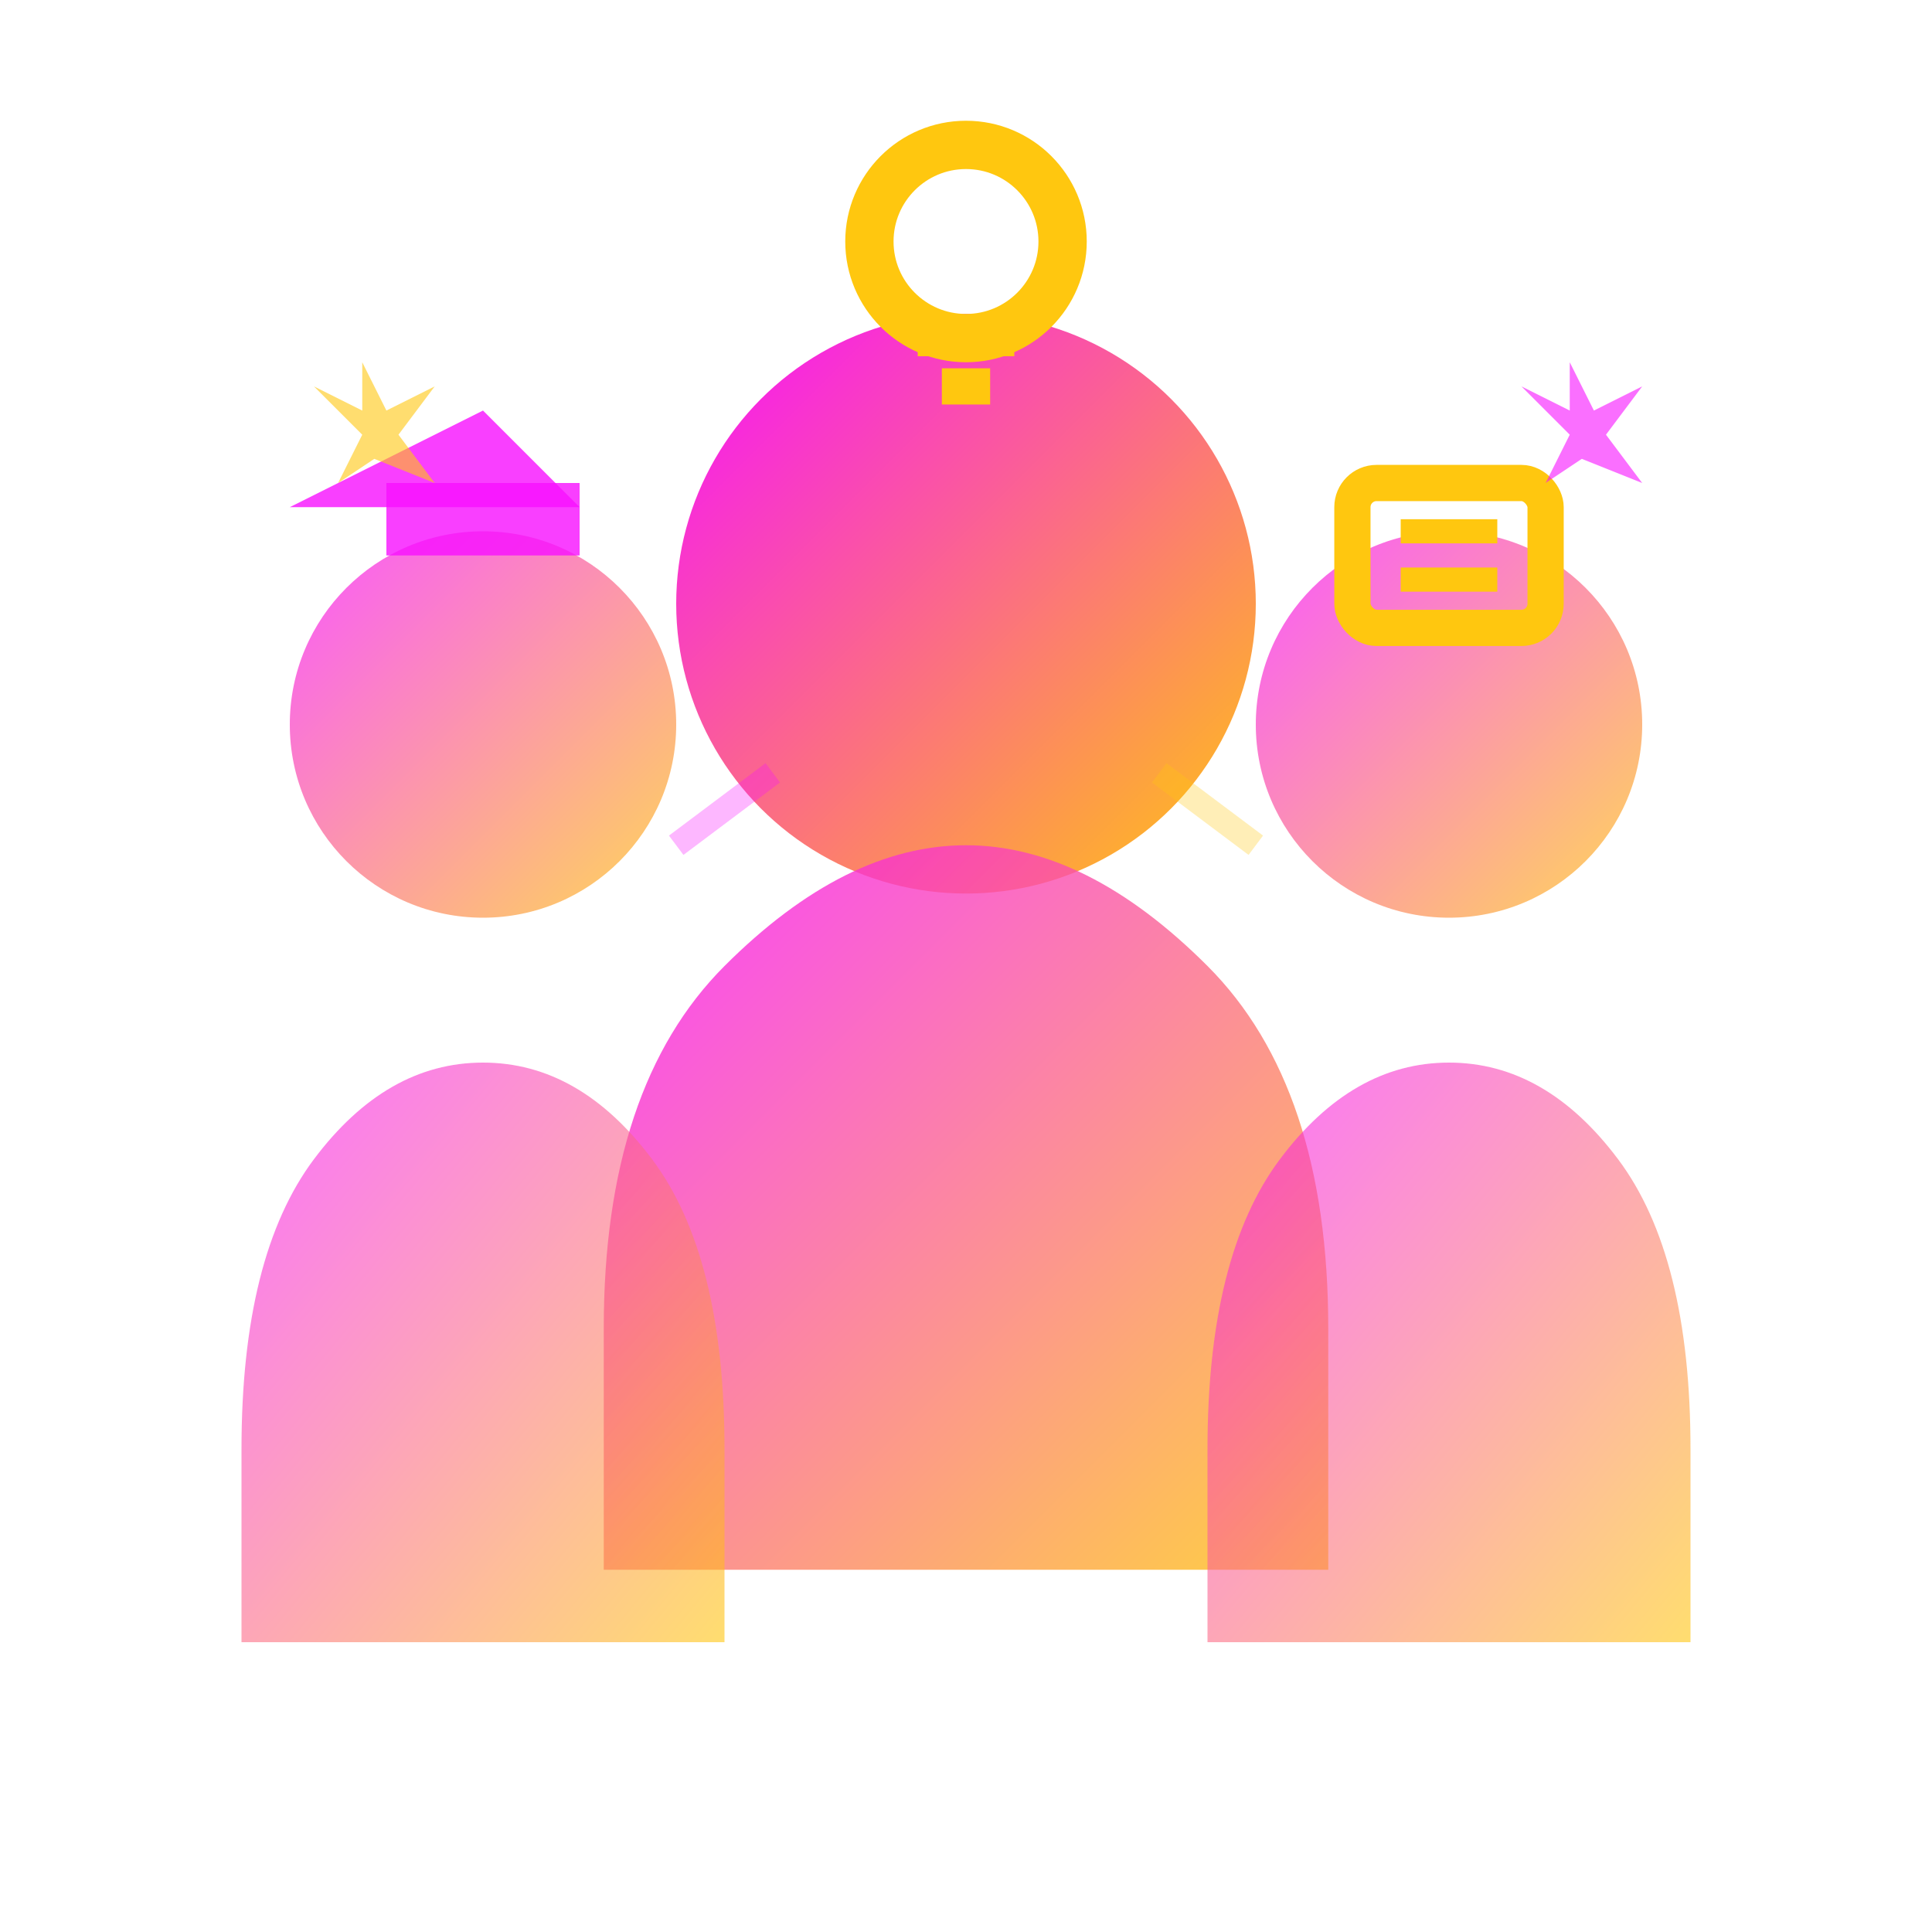
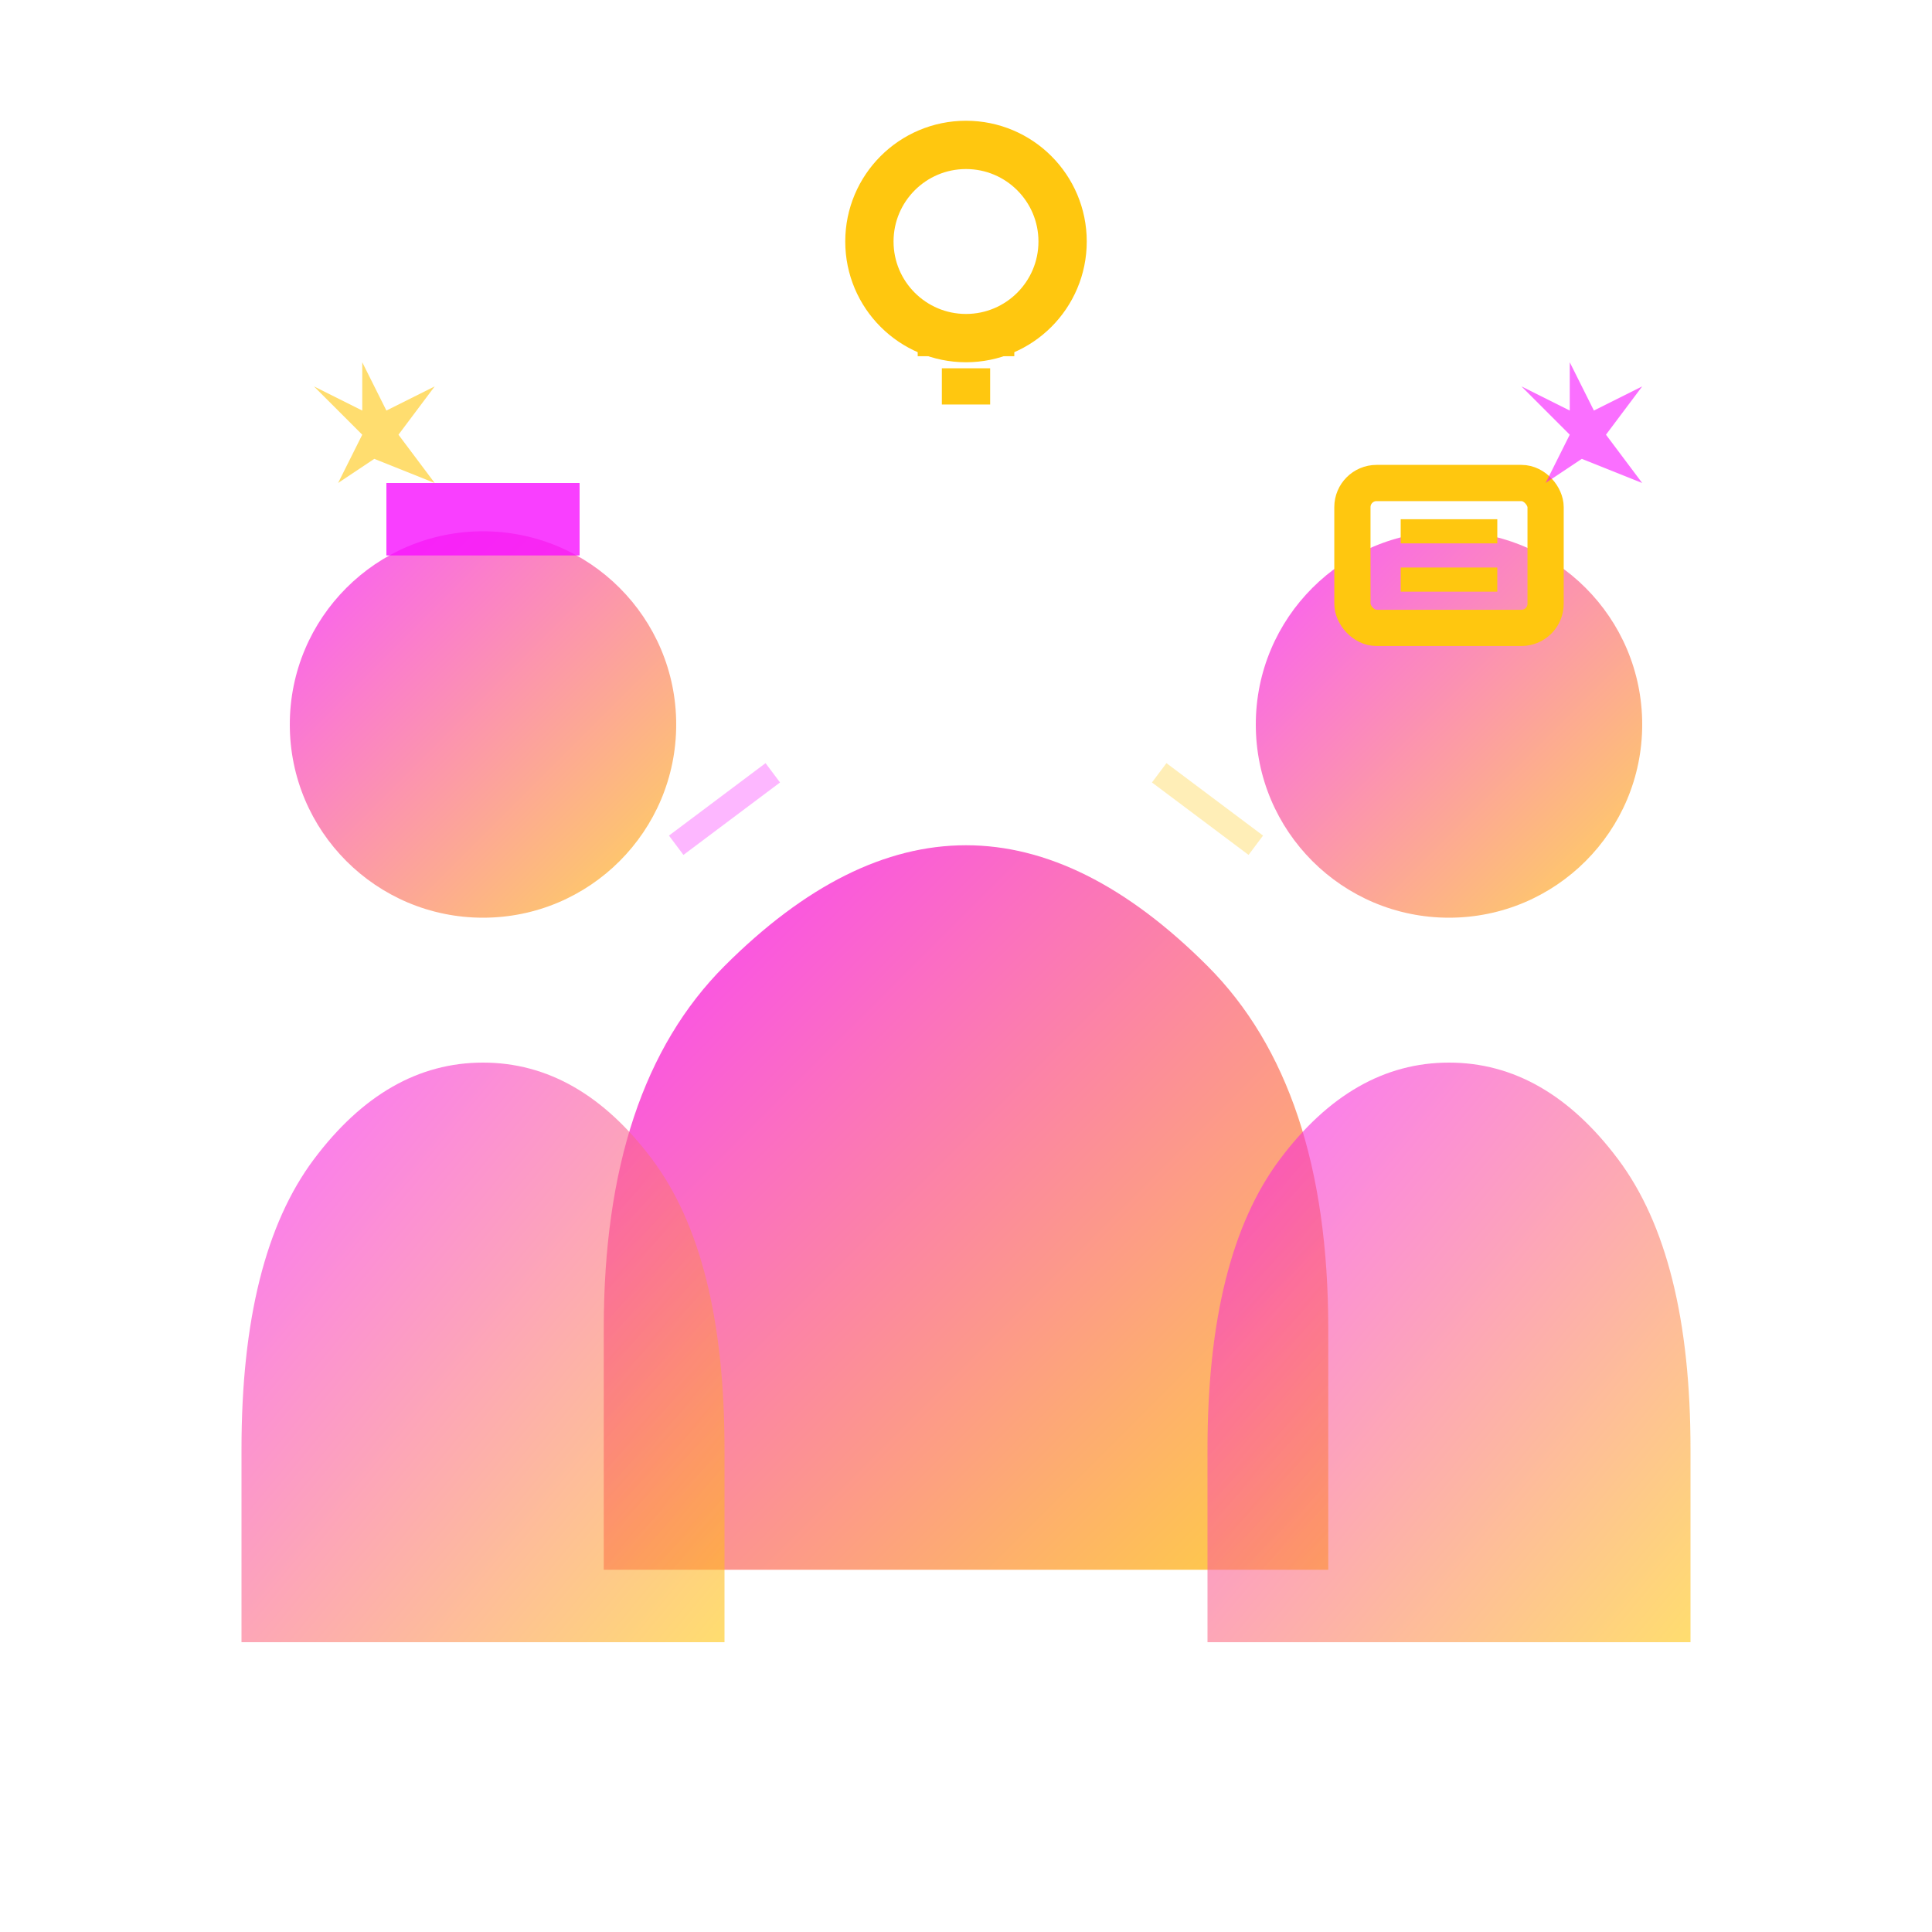
<svg xmlns="http://www.w3.org/2000/svg" width="80" height="80" viewBox="0 0 80 80" fill="none">
  <defs>
    <linearGradient id="expert-gradient" x1="0%" y1="0%" x2="100%" y2="100%">
      <stop offset="0%" stop-color="#f70fff" />
      <stop offset="100%" stop-color="#ffc70f" />
    </linearGradient>
    <filter id="expert-glow">
      <feGaussianBlur stdDeviation="1.5" result="coloredBlur" />
      <feMerge>
        <feMergeNode in="coloredBlur" />
        <feMergeNode in="SourceGraphic" />
      </feMerge>
    </filter>
  </defs>
-   <circle cx="40" cy="25" r="12" fill="url(#expert-gradient)" filter="url(#expert-glow)" />
  <path d="M25 55 Q25 45 30 40 Q35 35 40 35 Q45 35 50 40 Q55 45 55 55 L55 65 L25 65 Z" fill="url(#expert-gradient)" opacity="0.8" />
  <circle cx="20" cy="30" r="8" fill="url(#expert-gradient)" opacity="0.7" />
  <path d="M10 60 Q10 52 13 48 Q16 44 20 44 Q24 44 27 48 Q30 52 30 60 L30 68 L10 68 Z" fill="url(#expert-gradient)" opacity="0.6" />
  <circle cx="60" cy="30" r="8" fill="url(#expert-gradient)" opacity="0.7" />
  <path d="M50 60 Q50 52 53 48 Q56 44 60 44 Q64 44 67 48 Q70 52 70 60 L70 68 L50 68 Z" fill="url(#expert-gradient)" opacity="0.6" />
  <circle cx="40" cy="10" r="4" fill="none" stroke="#ffc70f" stroke-width="2" />
  <path d="M38 14 L42 14 M39 16 L41 16" stroke="#ffc70f" stroke-width="1.5" />
  <rect x="16" y="20" width="8" height="3" fill="#f70fff" opacity="0.8" />
-   <polygon points="12,21 24,21 20,17" fill="#f70fff" opacity="0.8" />
  <rect x="56" y="20" width="8" height="6" fill="none" stroke="#ffc70f" stroke-width="1.5" rx="1" />
  <path d="M58 22 L62 22 M58 24 L62 24" stroke="#ffc70f" stroke-width="1" />
  <g opacity="0.3">
    <line x1="28" y1="35" x2="32" y2="32" stroke="#f70fff" stroke-width="1" />
    <line x1="52" y1="35" x2="48" y2="32" stroke="#ffc70f" stroke-width="1" />
  </g>
  <g opacity="0.6">
    <path d="M15 15 L16 17 L18 16 L16.5 18 L18 20 L15.5 19 L14 20 L15 18 L13 16 L15 17 Z" fill="#ffc70f" />
    <path d="M65 15 L66 17 L68 16 L66.5 18 L68 20 L65.5 19 L64 20 L65 18 L63 16 L65 17 Z" fill="#f70fff" />
  </g>
</svg>